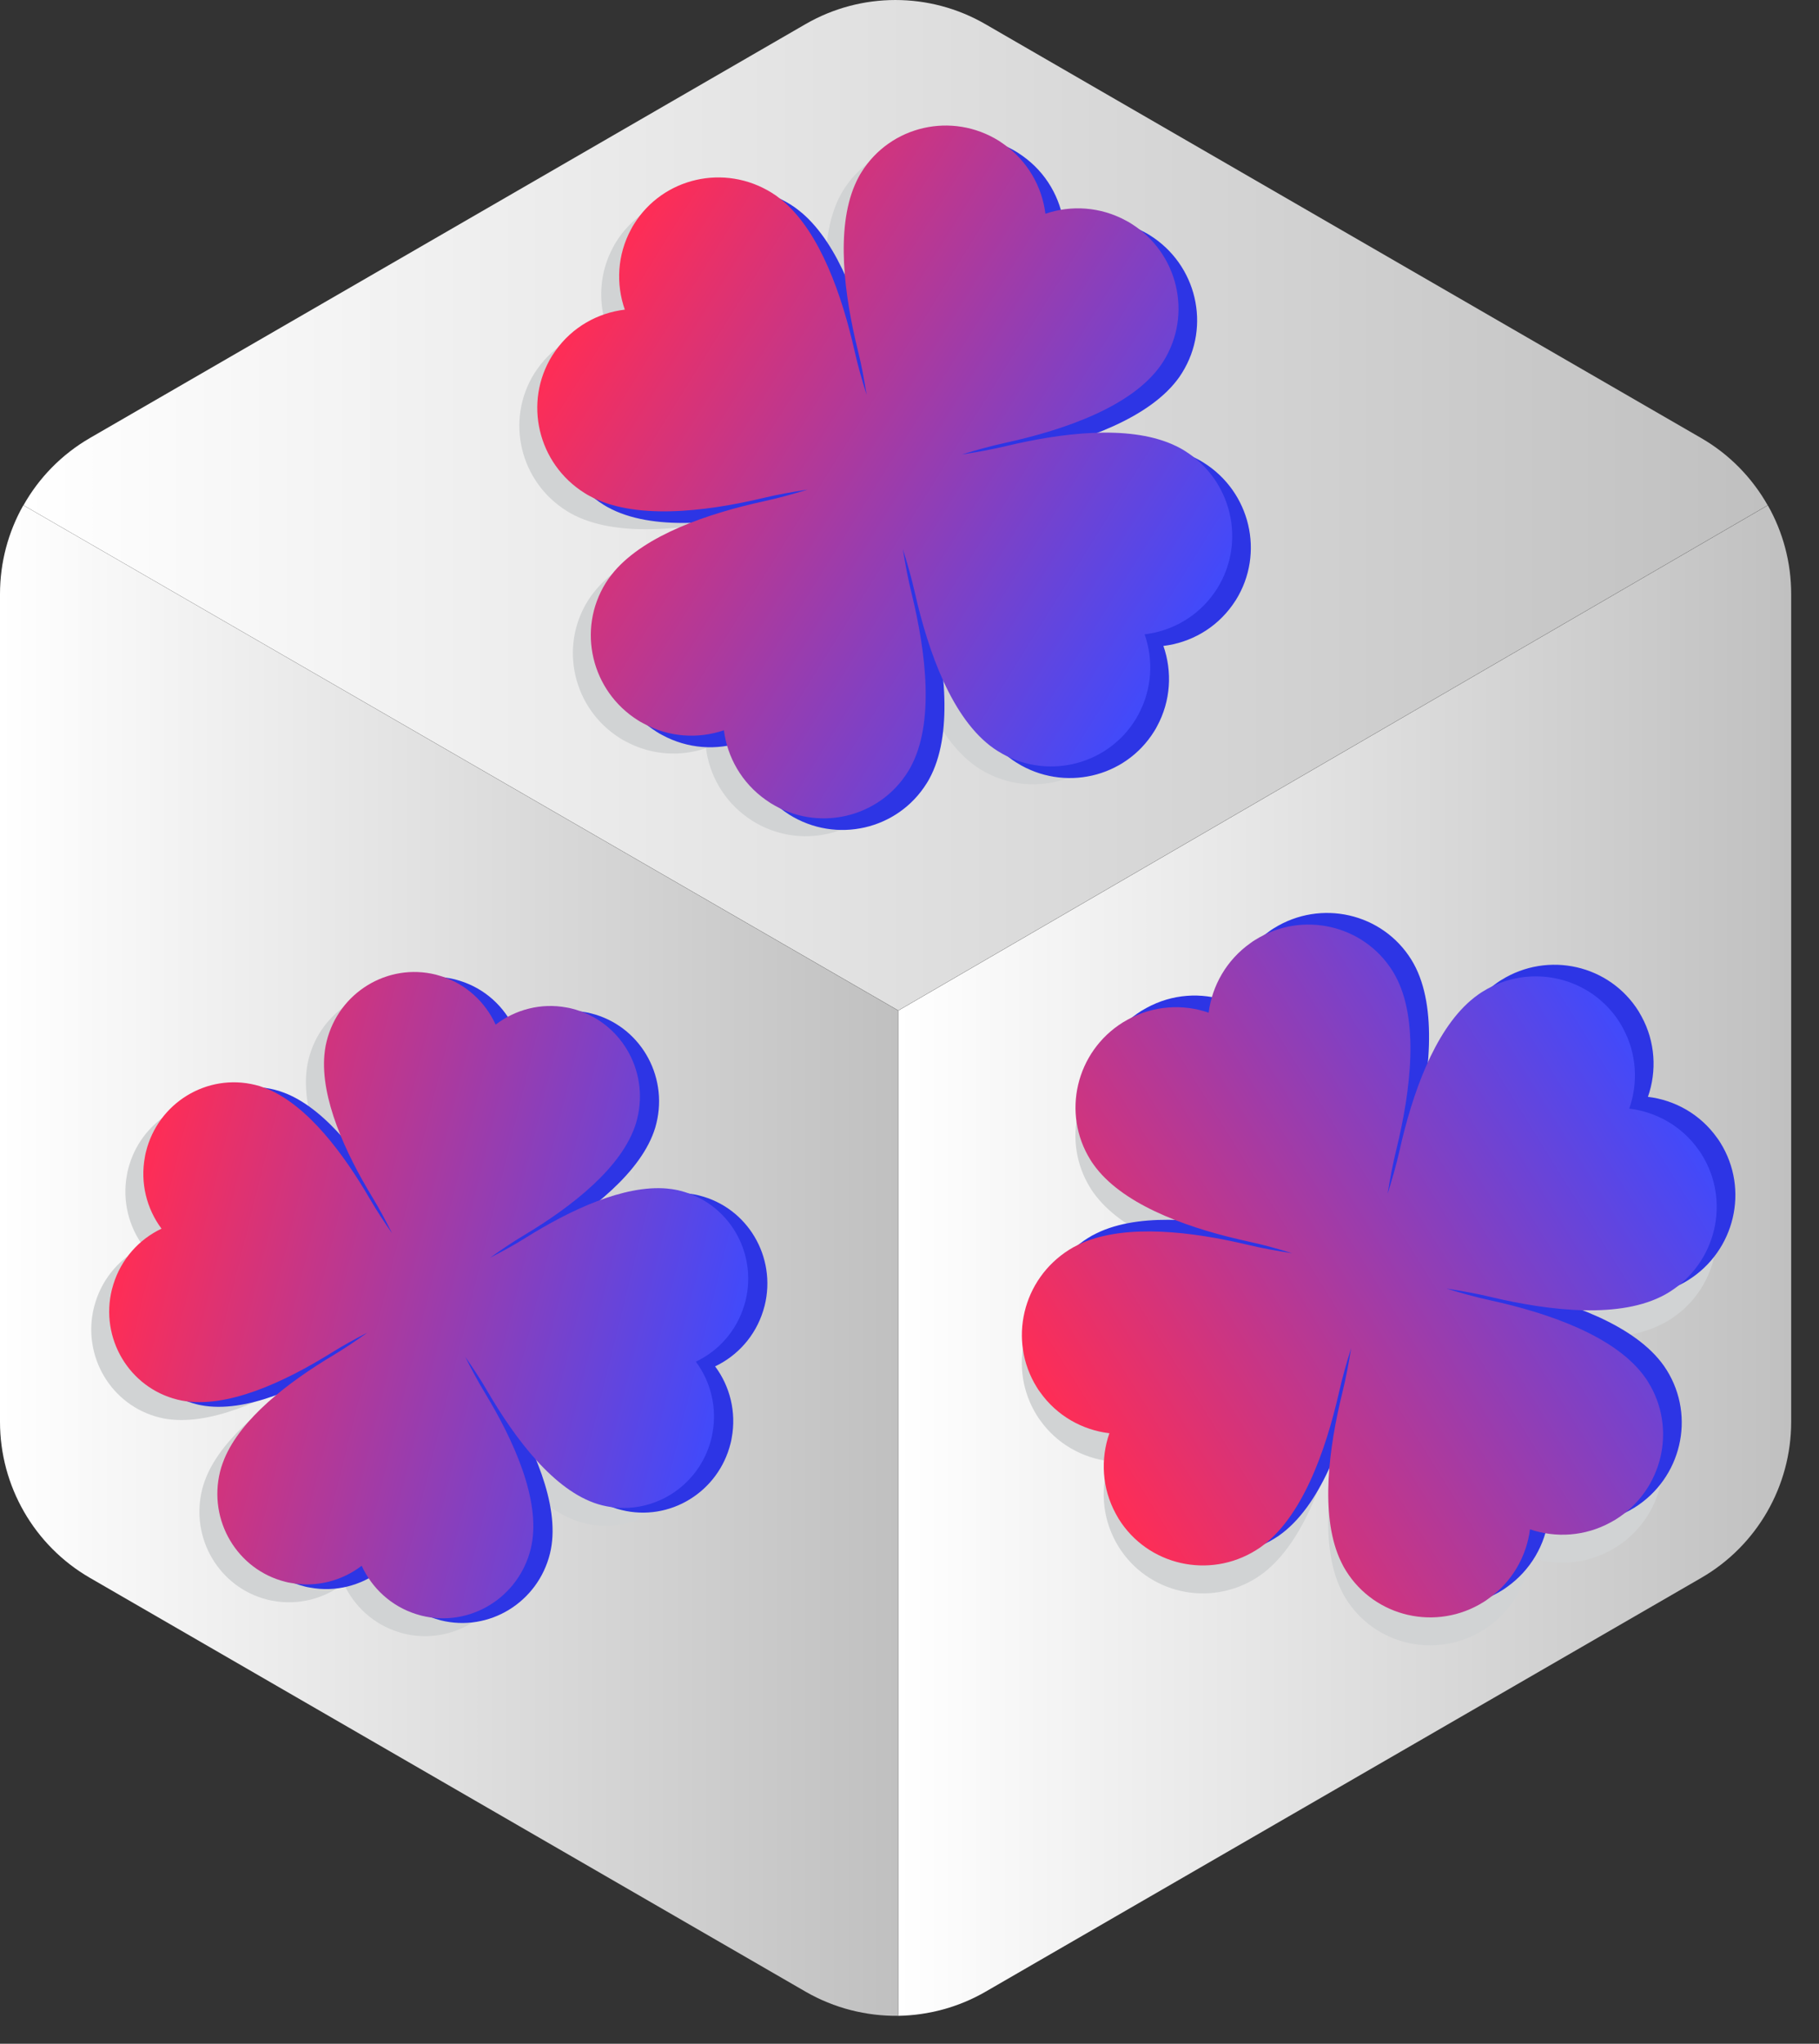
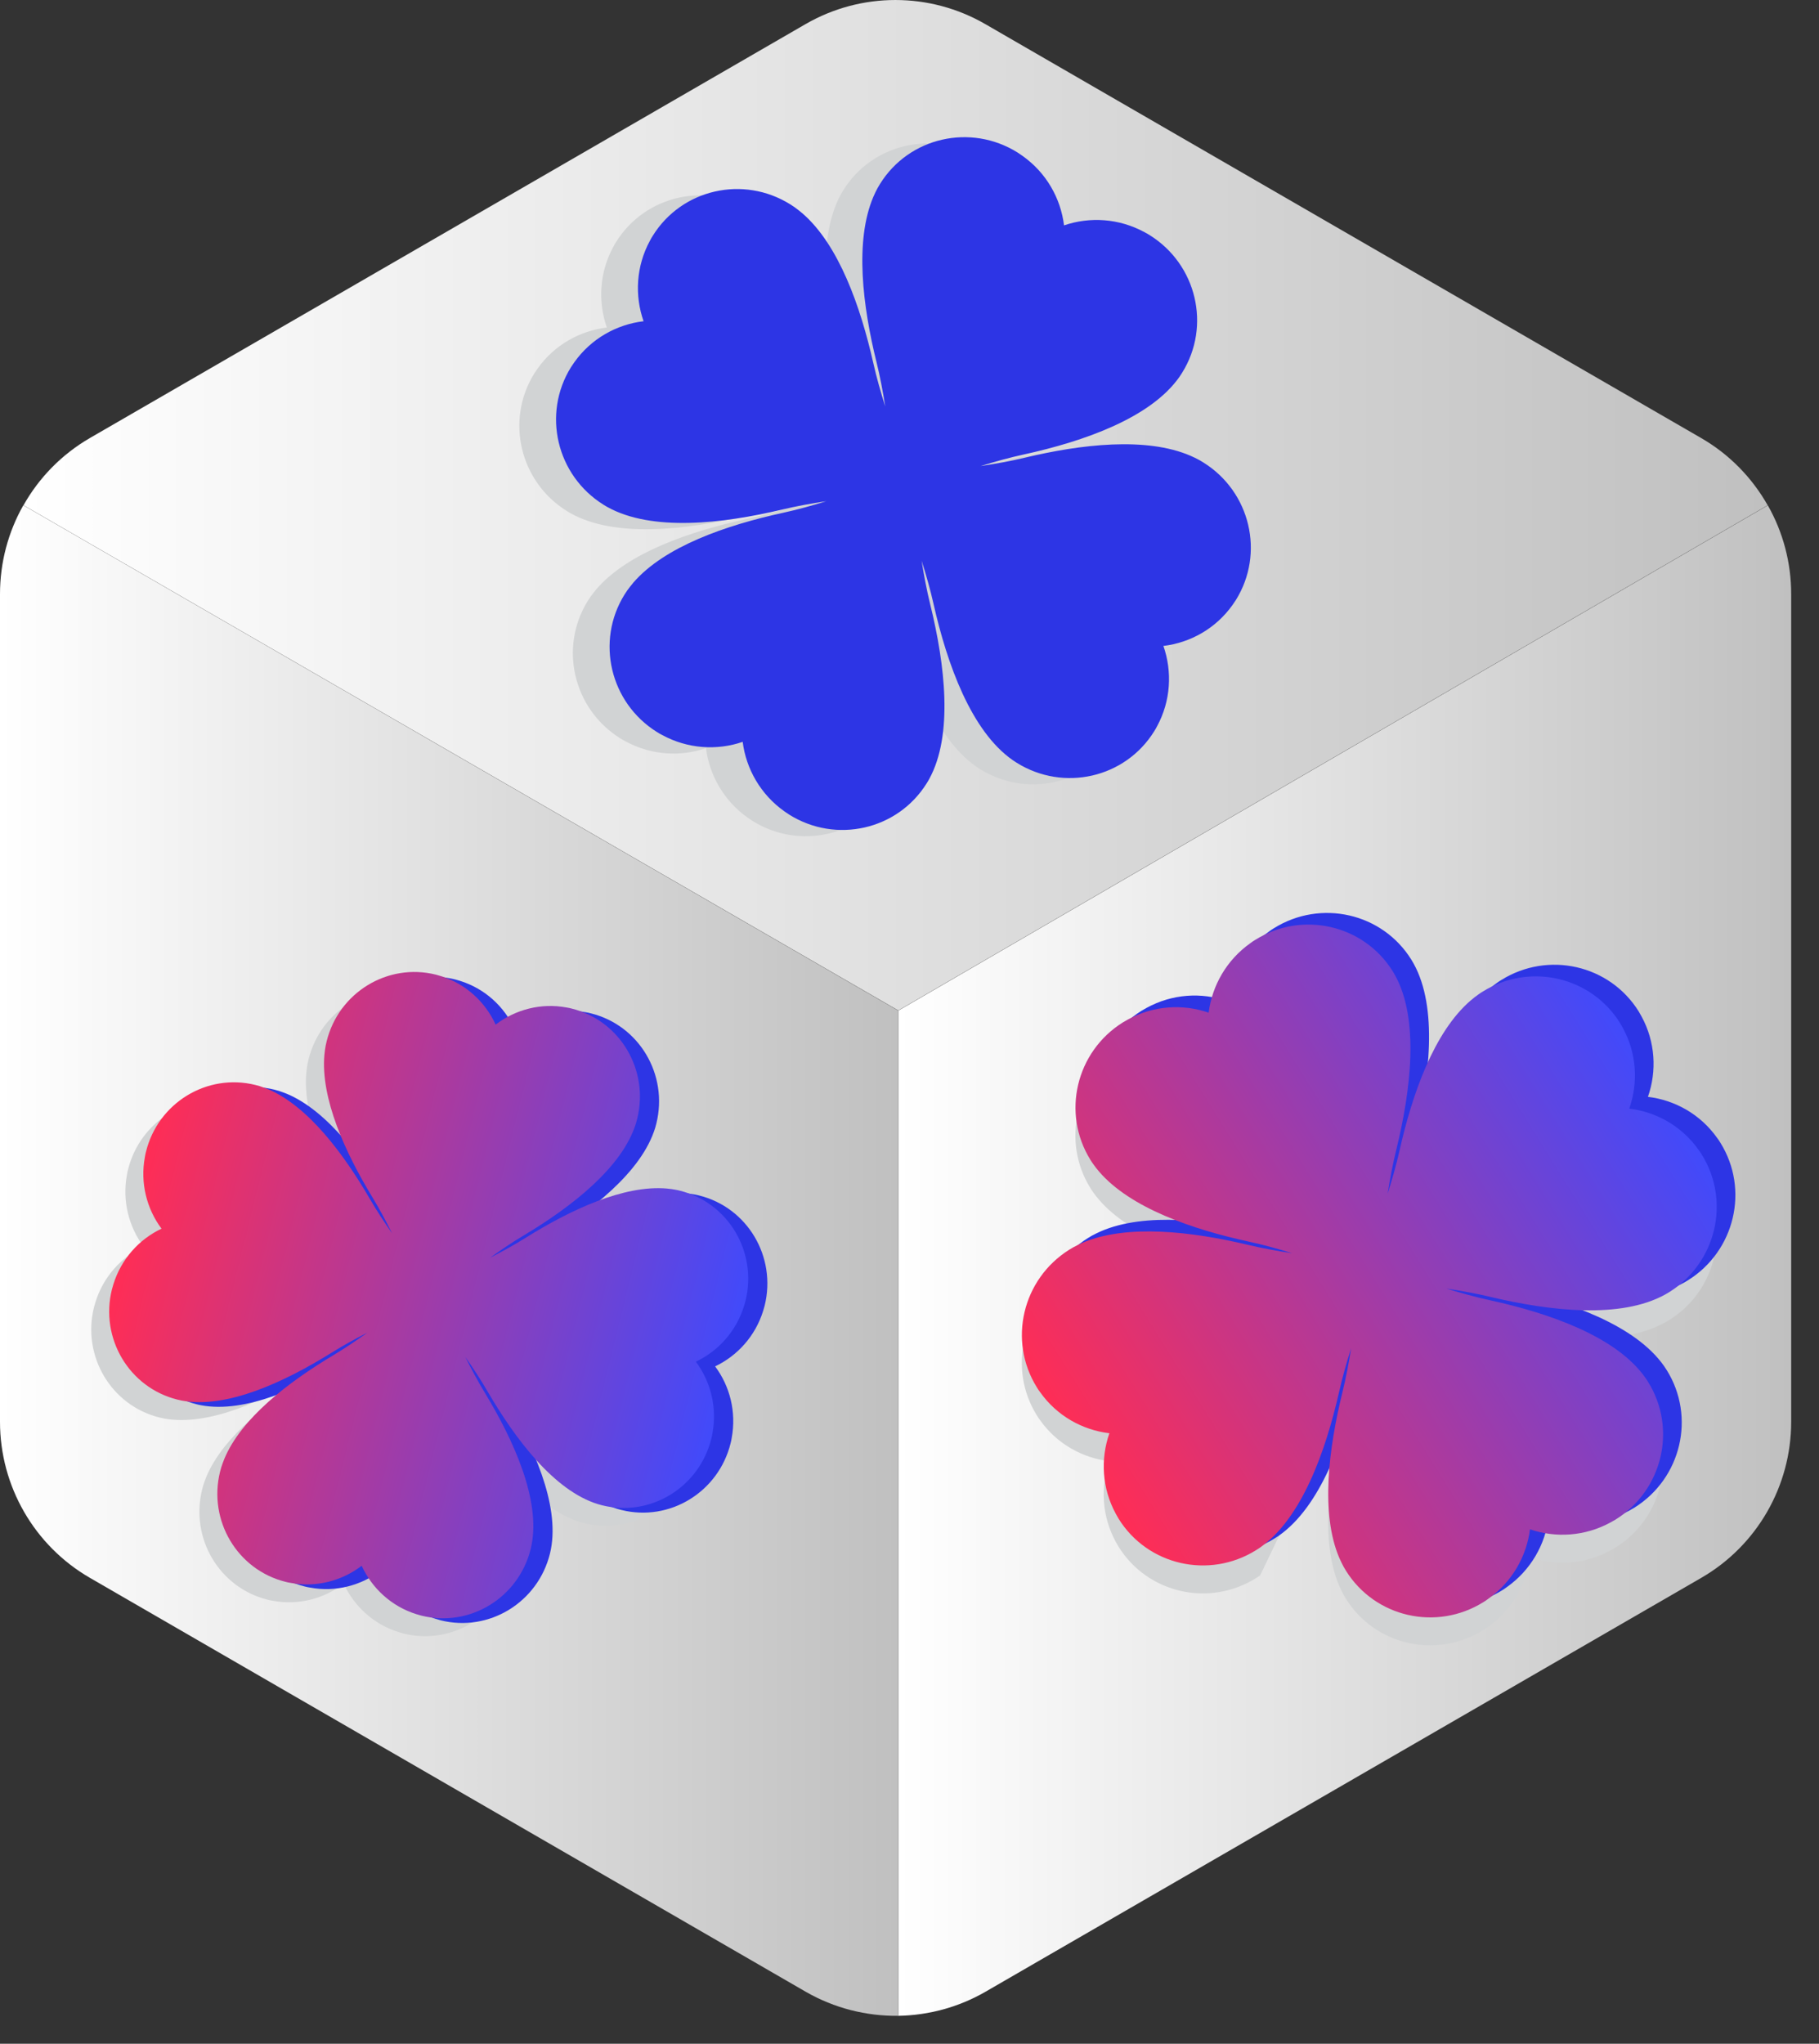
<svg xmlns="http://www.w3.org/2000/svg" width="65" height="73" viewBox="0 0 65 73" fill="none">
  <rect x="0" y="0" width="65" height="73" fill="#333333" stroke="none" />
  <path d="M63.166 18.053L32.099 36.098V72.002C33.177 71.982 34.248 71.7 35.216 71.141L60.793 56.358C62.781 55.209 64.006 53.083 64.006 50.784V21.219C64.006 20.089 63.711 19.003 63.173 18.053H63.166Z" fill="url(#paint0_linear_65_55)" />
  <path d="M32.099 36.092L63.166 18.047C62.608 17.064 61.8 16.229 60.787 15.645L35.21 0.862C33.222 -0.287 30.772 -0.287 28.784 0.862L3.213 15.645C2.206 16.229 1.392 17.064 0.84 18.047L32.099 36.092Z" fill="url(#paint1_linear_65_55)" />
  <path d="M0 50.784C0 53.083 1.225 55.209 3.213 56.358L28.79 71.141C29.816 71.732 30.958 72.014 32.099 72.002V36.098L0.834 18.047C0.295 18.997 0 20.089 0 21.219V50.784Z" fill="url(#paint2_linear_65_55)" />
  <g style="mix-blend-mode:multiply">
    <path d="M24.222 49.277C25.019 48.9 25.661 48.196 25.941 47.291C25.956 47.231 25.979 47.168 25.994 47.107C26.426 45.362 25.38 43.601 23.656 43.172C23.606 43.16 23.553 43.147 23.503 43.138C23.403 43.121 23.302 43.103 23.195 43.096C23.195 43.096 23.195 43.096 23.192 43.095C21.643 42.956 19.719 43.864 18.133 44.856C17.735 45.106 17.297 45.346 16.864 45.568C17.26 45.283 17.674 45.004 18.078 44.763C19.791 43.738 21.604 42.328 22.083 40.754C22.096 40.704 22.112 40.651 22.125 40.601C22.557 38.856 21.51 37.095 19.786 36.666C19.726 36.651 19.663 36.635 19.601 36.627C18.682 36.456 17.767 36.702 17.065 37.24C16.697 36.432 16.003 35.785 15.11 35.507C15.05 35.492 14.989 35.469 14.928 35.454C13.204 35.025 11.458 36.091 11.026 37.837C11.014 37.887 11.001 37.94 10.992 37.991C10.974 38.093 10.956 38.194 10.948 38.302C10.948 38.302 10.948 38.302 10.947 38.306C10.803 39.873 11.692 41.814 12.667 43.413C12.911 43.815 13.147 44.256 13.364 44.693C13.085 44.294 12.81 43.877 12.574 43.47C11.632 41.848 10.358 40.145 8.924 39.542C8.924 39.542 8.924 39.542 8.92 39.541C8.825 39.502 8.725 39.466 8.628 39.434C8.579 39.422 8.527 39.405 8.478 39.393C6.753 38.964 5.007 40.03 4.575 41.776C4.56 41.836 4.544 41.901 4.536 41.963C4.362 42.893 4.602 43.817 5.13 44.524C4.333 44.902 3.691 45.606 3.411 46.51C3.396 46.571 3.373 46.634 3.358 46.694C2.926 48.44 3.972 50.201 5.696 50.63C5.746 50.642 5.799 50.655 5.849 50.664C7.446 50.97 9.523 50.005 11.218 48.949C11.617 48.699 12.054 48.46 12.487 48.238C12.091 48.522 11.677 48.802 11.273 49.042C9.666 50.003 7.975 51.299 7.372 52.752C7.372 52.752 7.372 52.752 7.371 52.755C7.332 52.852 7.296 52.952 7.264 53.051C7.252 53.1 7.235 53.153 7.223 53.203C6.791 54.949 7.837 56.709 9.561 57.138C9.621 57.153 9.685 57.169 9.747 57.177C10.666 57.349 11.58 57.102 12.282 56.565C12.652 57.369 13.346 58.015 14.239 58.294C14.299 58.309 14.36 58.332 14.42 58.347C16.144 58.776 17.89 57.71 18.322 55.964C18.335 55.914 18.348 55.861 18.357 55.81C18.667 54.193 17.722 52.098 16.686 50.389C16.441 49.987 16.206 49.545 15.988 49.109C16.267 49.508 16.542 49.925 16.778 50.332C17.784 52.06 19.17 53.886 20.725 54.364C20.774 54.376 20.826 54.393 20.875 54.405C22.599 54.834 24.346 53.768 24.778 52.023C24.793 51.962 24.809 51.898 24.817 51.835C24.991 50.905 24.751 49.981 24.223 49.274L24.222 49.277Z" fill="#D1D3D4" />
  </g>
  <path d="M25.551 48.806C26.349 48.428 26.991 47.724 27.271 46.82C27.286 46.759 27.309 46.697 27.324 46.636C27.756 44.891 26.709 43.13 24.985 42.701C24.936 42.688 24.883 42.675 24.833 42.667C24.732 42.649 24.632 42.632 24.525 42.624C24.525 42.624 24.525 42.624 24.521 42.623C22.973 42.484 21.049 43.393 19.463 44.385C19.064 44.634 18.627 44.874 18.194 45.096C18.59 44.812 19.003 44.532 19.407 44.292C21.121 43.267 22.933 41.857 23.413 40.282C23.425 40.232 23.442 40.18 23.454 40.13C23.886 38.384 22.84 36.623 21.116 36.195C21.056 36.18 20.992 36.164 20.931 36.156C20.011 35.984 19.097 36.23 18.395 36.768C18.026 35.96 17.336 35.315 16.44 35.035C16.38 35.02 16.318 34.997 16.258 34.982C14.534 34.553 12.788 35.62 12.356 37.365C12.343 37.415 12.33 37.469 12.321 37.52C12.304 37.621 12.286 37.723 12.278 37.831C12.278 37.831 12.278 37.831 12.277 37.834C12.133 39.401 13.022 41.343 13.996 42.942C14.241 43.344 14.476 43.785 14.694 44.222C14.414 43.823 14.139 43.406 13.903 42.998C12.961 41.377 11.687 39.673 10.253 39.07C10.253 39.07 10.253 39.07 10.25 39.069C10.154 39.031 10.055 38.994 9.958 38.963C9.909 38.95 9.857 38.934 9.807 38.921C8.083 38.492 6.337 39.559 5.905 41.304C5.89 41.365 5.874 41.429 5.866 41.492C5.692 42.422 5.931 43.346 6.46 44.053C5.663 44.431 5.02 45.135 4.74 46.039C4.725 46.1 4.703 46.162 4.687 46.223C4.255 47.968 5.302 49.729 7.026 50.158C7.075 50.17 7.128 50.184 7.179 50.192C8.776 50.499 10.852 49.534 12.547 48.477C12.946 48.228 13.383 47.988 13.816 47.766C13.42 48.05 13.007 48.33 12.603 48.571C10.995 49.531 9.305 50.827 8.702 52.28C8.702 52.28 8.702 52.28 8.701 52.284C8.662 52.38 8.626 52.481 8.594 52.579C8.582 52.629 8.565 52.682 8.552 52.732C8.12 54.477 9.167 56.238 10.891 56.667C10.951 56.682 11.014 56.698 11.076 56.705C11.995 56.877 12.91 56.631 13.612 56.093C13.982 56.898 14.675 57.544 15.568 57.823C15.628 57.838 15.69 57.861 15.75 57.876C17.474 58.304 19.22 57.238 19.652 55.493C19.664 55.443 19.677 55.389 19.686 55.338C19.997 53.722 19.052 51.626 18.015 49.917C17.77 49.515 17.535 49.074 17.317 48.637C17.597 49.036 17.872 49.453 18.108 49.861C19.113 51.589 20.499 53.415 22.054 53.893C22.104 53.905 22.155 53.922 22.205 53.934C23.929 54.363 25.675 53.297 26.107 51.551C26.122 51.49 26.138 51.426 26.146 51.364C26.32 50.433 26.081 49.51 25.552 48.802L25.551 48.806Z" fill="#2D35E5" />
  <path d="M24.868 48.636C25.665 48.258 26.307 47.554 26.587 46.65C26.602 46.589 26.625 46.527 26.64 46.466C27.072 44.721 26.026 42.96 24.301 42.531C24.252 42.519 24.199 42.505 24.149 42.497C24.048 42.479 23.948 42.462 23.841 42.454C23.841 42.454 23.841 42.454 23.838 42.453C22.289 42.315 20.365 43.223 18.779 44.215C18.381 44.465 17.943 44.704 17.51 44.926C17.906 44.642 18.32 44.362 18.724 44.122C20.437 43.097 22.25 41.687 22.729 40.113C22.741 40.063 22.758 40.01 22.77 39.96C23.203 38.215 22.156 36.454 20.432 36.025C20.372 36.01 20.309 35.994 20.247 35.986C19.328 35.814 18.413 36.061 17.711 36.598C17.342 35.79 16.649 35.144 15.756 34.865C15.696 34.85 15.634 34.828 15.574 34.812C13.85 34.384 12.104 35.45 11.672 37.195C11.66 37.245 11.646 37.299 11.637 37.35C11.62 37.451 11.602 37.553 11.594 37.661C11.594 37.661 11.594 37.661 11.593 37.664C11.449 39.231 12.338 41.173 13.312 42.772C13.557 43.174 13.792 43.615 14.01 44.052C13.731 43.653 13.456 43.236 13.22 42.828C12.277 41.207 11.003 39.503 9.569 38.9C9.569 38.9 9.569 38.9 9.566 38.9C9.471 38.861 9.371 38.825 9.274 38.793C9.225 38.781 9.173 38.764 9.123 38.752C7.395 38.325 5.649 39.392 5.217 41.137C5.202 41.198 5.186 41.262 5.178 41.324C5.004 42.255 5.243 43.178 5.772 43.886C4.974 44.263 4.332 44.968 4.052 45.872C4.037 45.932 4.014 45.995 3.999 46.056C3.567 47.801 4.614 49.562 6.338 49.991C6.387 50.003 6.44 50.016 6.49 50.025C8.088 50.331 10.164 49.366 11.859 48.31C12.258 48.061 12.695 47.821 13.128 47.599C12.732 47.883 12.319 48.163 11.915 48.404C10.307 49.364 8.616 50.66 8.014 52.113C8.014 52.113 8.014 52.113 8.013 52.117C7.974 52.213 7.938 52.314 7.906 52.412C7.893 52.462 7.877 52.515 7.864 52.565C7.432 54.31 8.479 56.071 10.203 56.5C10.263 56.515 10.326 56.531 10.388 56.538C11.307 56.71 12.222 56.464 12.924 55.926C13.293 56.731 13.987 57.377 14.88 57.656C14.94 57.671 15.002 57.694 15.061 57.708C16.786 58.137 18.532 57.071 18.964 55.326C18.976 55.276 18.989 55.222 18.998 55.171C19.308 53.555 18.364 51.459 17.327 49.75C17.082 49.348 16.847 48.907 16.629 48.47C16.909 48.869 17.183 49.286 17.419 49.693C18.425 51.421 19.811 53.248 21.366 53.725C21.415 53.738 21.467 53.755 21.517 53.767C23.241 54.196 24.987 53.13 25.419 51.384C25.434 51.323 25.45 51.259 25.458 51.197C25.632 50.266 25.393 49.343 24.864 48.635L24.868 48.636Z" fill="url(#paint3_linear_65_55)" />
  <g style="mix-blend-mode:multiply">
-     <path d="M58.217 40.6C58.54 39.679 58.485 38.635 57.991 37.727C57.955 37.669 57.924 37.603 57.888 37.545C56.851 35.879 54.652 35.378 52.975 36.425C52.927 36.455 52.876 36.487 52.83 36.52C52.738 36.587 52.646 36.654 52.557 36.733C52.557 36.733 52.557 36.733 52.554 36.735C51.241 37.862 50.46 40.082 50.008 42.096C49.895 42.602 49.743 43.132 49.581 43.644C49.666 43.114 49.767 42.573 49.892 42.069C50.417 39.929 50.717 37.419 49.851 35.844C49.821 35.796 49.793 35.743 49.763 35.695C48.726 34.029 46.527 33.528 44.85 34.575C44.792 34.611 44.73 34.65 44.676 34.693C43.826 35.295 43.309 36.209 43.187 37.175C42.264 36.856 41.217 36.919 40.304 37.418C40.246 37.454 40.18 37.486 40.121 37.522C38.444 38.569 37.926 40.767 38.963 42.433C38.992 42.481 39.024 42.532 39.057 42.577C39.124 42.669 39.19 42.76 39.269 42.848C39.269 42.848 39.269 42.848 39.271 42.851C40.391 44.153 42.609 44.916 44.624 45.352C45.131 45.462 45.66 45.609 46.173 45.767C45.642 45.687 45.1 45.59 44.597 45.469C42.589 44.991 40.259 44.714 38.67 45.398C38.67 45.398 38.67 45.398 38.666 45.4C38.562 45.447 38.456 45.498 38.356 45.551C38.308 45.581 38.254 45.61 38.206 45.64C36.529 46.687 36.011 48.885 37.048 50.551C37.084 50.609 37.122 50.67 37.165 50.724C37.761 51.567 38.674 52.076 39.641 52.192C39.319 53.112 39.374 54.157 39.867 55.065C39.903 55.123 39.935 55.188 39.971 55.246C41.008 56.912 43.206 57.414 44.883 56.367C44.931 56.337 44.983 56.304 45.029 56.271C46.511 55.232 47.366 52.848 47.852 50.699C47.966 50.193 48.117 49.663 48.279 49.151C48.195 49.681 48.094 50.222 47.969 50.726C47.475 52.733 47.181 55.06 47.855 56.641C47.855 56.641 47.855 56.641 47.857 56.644C47.903 56.748 47.954 56.853 48.006 56.953C48.036 57.001 48.065 57.054 48.094 57.102C49.131 58.768 51.33 59.269 53.007 58.222C53.065 58.186 53.127 58.147 53.181 58.104C54.031 57.502 54.548 56.588 54.67 55.622C55.591 55.937 56.638 55.875 57.551 55.376C57.609 55.339 57.675 55.308 57.734 55.271C59.411 54.224 59.929 52.027 58.892 50.361C58.863 50.313 58.831 50.262 58.798 50.216C57.767 48.745 55.385 47.909 53.234 47.439C52.728 47.329 52.198 47.182 51.685 47.024C52.216 47.104 52.758 47.202 53.262 47.322C55.403 47.831 57.916 48.112 59.501 47.236C59.548 47.207 59.602 47.178 59.65 47.148C61.327 46.101 61.846 43.903 60.809 42.237C60.773 42.179 60.734 42.118 60.691 42.064C60.095 41.221 59.182 40.712 58.215 40.596L58.217 40.6Z" fill="#D1D3D4" />
+     <path d="M58.217 40.6C58.54 39.679 58.485 38.635 57.991 37.727C57.955 37.669 57.924 37.603 57.888 37.545C56.851 35.879 54.652 35.378 52.975 36.425C52.927 36.455 52.876 36.487 52.83 36.52C52.738 36.587 52.646 36.654 52.557 36.733C52.557 36.733 52.557 36.733 52.554 36.735C51.241 37.862 50.46 40.082 50.008 42.096C49.895 42.602 49.743 43.132 49.581 43.644C49.666 43.114 49.767 42.573 49.892 42.069C50.417 39.929 50.717 37.419 49.851 35.844C49.821 35.796 49.793 35.743 49.763 35.695C48.726 34.029 46.527 33.528 44.85 34.575C44.792 34.611 44.73 34.65 44.676 34.693C43.826 35.295 43.309 36.209 43.187 37.175C42.264 36.856 41.217 36.919 40.304 37.418C40.246 37.454 40.18 37.486 40.121 37.522C38.444 38.569 37.926 40.767 38.963 42.433C38.992 42.481 39.024 42.532 39.057 42.577C39.124 42.669 39.19 42.76 39.269 42.848C39.269 42.848 39.269 42.848 39.271 42.851C40.391 44.153 42.609 44.916 44.624 45.352C45.131 45.462 45.66 45.609 46.173 45.767C45.642 45.687 45.1 45.59 44.597 45.469C42.589 44.991 40.259 44.714 38.67 45.398C38.67 45.398 38.67 45.398 38.666 45.4C38.562 45.447 38.456 45.498 38.356 45.551C38.308 45.581 38.254 45.61 38.206 45.64C36.529 46.687 36.011 48.885 37.048 50.551C37.084 50.609 37.122 50.67 37.165 50.724C37.761 51.567 38.674 52.076 39.641 52.192C39.319 53.112 39.374 54.157 39.867 55.065C39.903 55.123 39.935 55.188 39.971 55.246C41.008 56.912 43.206 57.414 44.883 56.367C44.931 56.337 44.983 56.304 45.029 56.271C47.966 50.193 48.117 49.663 48.279 49.151C48.195 49.681 48.094 50.222 47.969 50.726C47.475 52.733 47.181 55.06 47.855 56.641C47.855 56.641 47.855 56.641 47.857 56.644C47.903 56.748 47.954 56.853 48.006 56.953C48.036 57.001 48.065 57.054 48.094 57.102C49.131 58.768 51.33 59.269 53.007 58.222C53.065 58.186 53.127 58.147 53.181 58.104C54.031 57.502 54.548 56.588 54.67 55.622C55.591 55.937 56.638 55.875 57.551 55.376C57.609 55.339 57.675 55.308 57.734 55.271C59.411 54.224 59.929 52.027 58.892 50.361C58.863 50.313 58.831 50.262 58.798 50.216C57.767 48.745 55.385 47.909 53.234 47.439C52.728 47.329 52.198 47.182 51.685 47.024C52.216 47.104 52.758 47.202 53.262 47.322C55.403 47.831 57.916 48.112 59.501 47.236C59.548 47.207 59.602 47.178 59.65 47.148C61.327 46.101 61.846 43.903 60.809 42.237C60.773 42.179 60.734 42.118 60.691 42.064C60.095 41.221 59.182 40.712 58.215 40.596L58.217 40.6Z" fill="#D1D3D4" />
  </g>
  <path d="M58.886 39.18C59.209 38.26 59.154 37.215 58.66 36.308C58.624 36.25 58.593 36.184 58.557 36.126C57.519 34.46 55.321 33.959 53.644 35.006C53.596 35.036 53.544 35.068 53.498 35.101C53.407 35.168 53.315 35.235 53.226 35.314C53.226 35.314 53.226 35.314 53.222 35.316C51.909 36.443 51.128 38.663 50.677 40.676C50.563 41.182 50.412 41.712 50.25 42.225C50.334 41.694 50.435 41.153 50.56 40.65C51.086 38.51 51.385 35.999 50.519 34.425C50.49 34.377 50.461 34.324 50.432 34.276C49.395 32.61 47.196 32.109 45.519 33.156C45.461 33.192 45.399 33.231 45.345 33.274C44.495 33.875 43.978 34.789 43.855 35.756C42.933 35.437 41.889 35.497 40.973 35.999C40.914 36.035 40.848 36.067 40.79 36.103C39.113 37.15 38.594 39.348 39.632 41.014C39.661 41.062 39.693 41.113 39.726 41.158C39.792 41.249 39.859 41.34 39.937 41.428C39.937 41.428 39.937 41.428 39.94 41.432C41.06 42.734 43.278 43.497 45.293 43.933C45.799 44.043 46.329 44.19 46.842 44.348C46.311 44.268 45.769 44.171 45.265 44.05C43.258 43.572 40.927 43.294 39.339 43.979C39.339 43.979 39.339 43.979 39.335 43.981C39.231 44.027 39.125 44.079 39.025 44.132C38.977 44.162 38.923 44.191 38.875 44.221C37.198 45.268 36.679 47.465 37.717 49.132C37.752 49.19 37.791 49.251 37.834 49.304C38.43 50.148 39.343 50.657 40.31 50.773C39.987 51.693 40.042 52.738 40.536 53.645C40.572 53.703 40.603 53.769 40.639 53.827C41.677 55.493 43.875 55.994 45.552 54.947C45.6 54.917 45.652 54.885 45.698 54.852C47.18 53.813 48.035 51.429 48.521 49.28C48.635 48.774 48.786 48.244 48.948 47.731C48.864 48.262 48.763 48.803 48.638 49.307C48.144 51.314 47.849 53.641 48.524 55.221C48.524 55.221 48.524 55.221 48.526 55.225C48.571 55.329 48.623 55.434 48.675 55.534C48.705 55.581 48.733 55.635 48.763 55.682C49.8 57.349 51.998 57.85 53.676 56.803C53.734 56.766 53.796 56.728 53.85 56.685C54.7 56.083 55.217 55.169 55.339 54.203C56.259 54.518 57.307 54.456 58.22 53.957C58.278 53.92 58.344 53.888 58.402 53.852C60.08 52.805 60.598 50.608 59.561 48.941C59.531 48.894 59.499 48.843 59.466 48.797C58.436 47.325 56.053 46.49 53.903 46.02C53.397 45.91 52.867 45.763 52.354 45.605C52.885 45.685 53.427 45.782 53.931 45.903C56.072 46.412 58.585 46.693 60.169 45.817C60.217 45.787 60.271 45.759 60.319 45.729C61.996 44.682 62.515 42.484 61.477 40.818C61.441 40.76 61.403 40.699 61.36 40.645C60.764 39.802 59.851 39.292 58.884 39.177L58.886 39.18Z" fill="#2D35E5" />
  <path d="M58.221 39.596C58.543 38.675 58.488 37.631 57.995 36.723C57.959 36.665 57.927 36.599 57.891 36.541C56.854 34.875 54.656 34.374 52.978 35.421C52.931 35.451 52.879 35.483 52.833 35.517C52.741 35.583 52.65 35.65 52.561 35.729C52.561 35.729 52.561 35.729 52.557 35.731C51.244 36.859 50.463 39.078 50.012 41.092C49.898 41.598 49.747 42.127 49.585 42.64C49.669 42.11 49.77 41.569 49.895 41.065C50.42 38.925 50.72 36.415 49.854 34.84C49.825 34.792 49.796 34.739 49.767 34.691C48.729 33.025 46.531 32.524 44.854 33.571C44.795 33.607 44.734 33.646 44.679 33.689C43.83 34.291 43.313 35.205 43.19 36.171C42.268 35.852 41.221 35.915 40.307 36.414C40.249 36.45 40.183 36.482 40.125 36.518C38.447 37.566 37.929 39.763 38.966 41.429C38.996 41.477 39.028 41.528 39.061 41.573C39.127 41.665 39.194 41.756 39.272 41.844C39.272 41.844 39.272 41.844 39.274 41.847C40.395 43.149 42.613 43.913 44.628 44.349C45.134 44.458 45.664 44.605 46.177 44.763C45.646 44.683 45.104 44.586 44.6 44.465C42.592 43.987 40.262 43.71 38.673 44.394C38.673 44.394 38.673 44.394 38.67 44.396C38.566 44.443 38.46 44.494 38.359 44.548C38.311 44.578 38.258 44.606 38.21 44.636C36.531 45.689 36.013 47.886 37.05 49.552C37.086 49.61 37.124 49.672 37.167 49.725C37.764 50.569 38.676 51.078 39.643 51.193C39.321 52.114 39.376 53.158 39.87 54.066C39.906 54.124 39.937 54.19 39.973 54.248C41.01 55.914 43.208 56.415 44.886 55.368C44.934 55.338 44.985 55.306 45.031 55.273C46.513 54.234 47.368 51.85 47.855 49.701C47.968 49.195 48.12 48.665 48.282 48.152C48.197 48.683 48.096 49.224 47.971 49.728C47.477 51.734 47.183 54.062 47.857 55.642C47.857 55.642 47.857 55.642 47.859 55.646C47.905 55.75 47.956 55.855 48.009 55.955C48.038 56.002 48.067 56.056 48.096 56.103C49.134 57.77 51.332 58.271 53.009 57.224C53.068 57.187 53.129 57.149 53.183 57.105C54.033 56.504 54.55 55.59 54.673 54.624C55.593 54.939 56.64 54.877 57.553 54.377C57.612 54.341 57.678 54.309 57.736 54.273C59.413 53.226 59.932 51.028 58.894 49.362C58.865 49.315 58.833 49.263 58.8 49.218C57.769 47.746 55.387 46.91 53.237 46.441C52.73 46.331 52.2 46.184 51.688 46.026C52.219 46.106 52.76 46.203 53.264 46.324C55.405 46.833 57.919 47.114 59.503 46.238C59.551 46.208 59.604 46.179 59.652 46.15C61.33 45.102 61.848 42.905 60.811 41.239C60.775 41.181 60.736 41.12 60.694 41.066C60.097 40.222 59.185 39.713 58.217 39.598L58.221 39.596Z" fill="url(#paint4_linear_65_55)" />
  <g style="mix-blend-mode:multiply">
    <path d="M40.258 23.297C41.225 23.182 42.137 22.672 42.734 21.829C42.77 21.771 42.815 21.714 42.851 21.656C43.888 19.99 43.37 17.793 41.692 16.745C41.644 16.715 41.593 16.683 41.543 16.657C41.442 16.604 41.342 16.55 41.232 16.505C41.232 16.505 41.232 16.505 41.228 16.503C39.64 15.819 37.306 16.094 35.302 16.575C34.798 16.695 34.256 16.793 33.725 16.873C34.238 16.715 34.768 16.568 35.274 16.458C37.424 15.988 39.807 15.152 40.837 13.681C40.867 13.633 40.902 13.584 40.932 13.536C41.969 11.87 41.451 9.673 39.773 8.626C39.715 8.589 39.653 8.551 39.591 8.521C38.678 8.022 37.63 7.96 36.71 8.275C36.59 7.305 36.073 6.391 35.223 5.79C35.165 5.753 35.107 5.708 35.049 5.671C33.371 4.624 31.173 5.126 30.136 6.792C30.106 6.84 30.075 6.891 30.048 6.941C29.996 7.04 29.943 7.14 29.899 7.25C29.899 7.25 29.899 7.25 29.897 7.253C29.223 8.834 29.515 11.164 30.011 13.168C30.136 13.671 30.237 14.213 30.321 14.743C30.16 14.23 30.008 13.701 29.895 13.194C29.439 11.178 28.662 8.961 27.349 7.834C27.349 7.834 27.349 7.834 27.345 7.832C27.258 7.759 27.165 7.686 27.073 7.619C27.025 7.589 26.976 7.554 26.927 7.524C25.25 6.477 23.052 6.978 22.015 8.644C21.979 8.702 21.94 8.764 21.911 8.826C21.418 9.734 21.363 10.778 21.685 11.699C20.718 11.814 19.806 12.323 19.209 13.167C19.173 13.225 19.128 13.282 19.092 13.34C18.055 15.006 18.573 17.203 20.25 18.25C20.299 18.28 20.35 18.313 20.4 18.339C21.984 19.215 24.498 18.934 26.639 18.425C27.143 18.304 27.684 18.207 28.215 18.127C27.703 18.285 27.173 18.432 26.666 18.541C24.649 18.981 22.433 19.741 21.313 21.043C21.313 21.043 21.313 21.043 21.311 21.046C21.238 21.133 21.166 21.226 21.1 21.317C21.07 21.364 21.035 21.413 21.005 21.461C19.968 23.127 20.486 25.325 22.164 26.372C22.222 26.408 22.284 26.447 22.346 26.476C23.26 26.975 24.307 27.038 25.227 26.723C25.35 27.689 25.867 28.603 26.716 29.204C26.775 29.241 26.832 29.286 26.89 29.322C28.568 30.369 30.766 29.868 31.803 28.202C31.833 28.154 31.865 28.103 31.891 28.053C32.757 26.479 32.457 23.968 31.932 21.828C31.807 21.325 31.706 20.783 31.621 20.253C31.783 20.766 31.935 21.295 32.048 21.802C32.535 23.951 33.39 26.334 34.872 27.373C34.92 27.403 34.969 27.439 35.017 27.469C36.695 28.516 38.893 28.014 39.93 26.348C39.966 26.29 40.005 26.229 40.034 26.167C40.527 25.259 40.582 24.214 40.26 23.294L40.258 23.297Z" fill="#D1D3D4" />
  </g>
  <path d="M41.57 23.072C42.537 22.957 43.449 22.448 44.046 21.604C44.082 21.546 44.127 21.489 44.163 21.431C45.2 19.765 44.682 17.568 43.004 16.521C42.956 16.491 42.905 16.459 42.855 16.432C42.754 16.379 42.654 16.326 42.544 16.281C42.544 16.281 42.544 16.281 42.541 16.279C40.952 15.594 38.618 15.869 36.614 16.35C36.11 16.471 35.568 16.568 35.038 16.648C35.55 16.49 36.08 16.343 36.586 16.233C38.736 15.763 41.119 14.928 42.15 13.456C42.179 13.408 42.214 13.359 42.244 13.311C43.281 11.645 42.763 9.448 41.086 8.401C41.027 8.364 40.965 8.326 40.903 8.296C39.989 7.797 38.942 7.735 38.022 8.05C37.902 7.08 37.388 6.168 36.535 5.565C36.477 5.528 36.419 5.483 36.361 5.447C34.684 4.4 32.485 4.901 31.448 6.567C31.418 6.615 31.387 6.666 31.36 6.716C31.308 6.816 31.255 6.915 31.211 7.025C31.211 7.025 31.211 7.025 31.209 7.028C30.535 8.609 30.827 10.939 31.323 12.943C31.448 13.447 31.549 13.988 31.633 14.518C31.471 14.005 31.32 13.476 31.207 12.97C30.751 10.954 29.974 8.737 28.661 7.609C28.661 7.609 28.661 7.609 28.657 7.607C28.57 7.534 28.477 7.461 28.385 7.395C28.337 7.365 28.288 7.329 28.239 7.299C26.562 6.252 24.364 6.753 23.327 8.42C23.291 8.478 23.252 8.539 23.223 8.601C22.73 9.509 22.675 10.553 22.997 11.474C22.03 11.589 21.118 12.099 20.521 12.942C20.485 13 20.44 13.057 20.404 13.115C19.367 14.781 19.885 16.979 21.563 18.026C21.611 18.056 21.662 18.088 21.712 18.114C23.296 18.99 25.81 18.709 27.951 18.2C28.455 18.079 28.996 17.982 29.527 17.902C29.015 18.06 28.485 18.207 27.978 18.317C25.962 18.756 23.745 19.516 22.625 20.818C22.625 20.818 22.625 20.818 22.623 20.822C22.55 20.908 22.478 21.001 22.412 21.092C22.382 21.14 22.347 21.189 22.317 21.236C21.28 22.902 21.798 25.1 23.476 26.147C23.534 26.183 23.596 26.222 23.658 26.251C24.572 26.75 25.619 26.813 26.539 26.498C26.662 27.464 27.179 28.378 28.028 28.979C28.087 29.016 28.144 29.061 28.203 29.098C29.88 30.145 32.078 29.643 33.115 27.977C33.145 27.929 33.177 27.878 33.203 27.828C34.069 26.254 33.769 23.744 33.244 21.603C33.119 21.1 33.018 20.558 32.933 20.028C33.095 20.541 33.247 21.07 33.36 21.577C33.847 23.726 34.702 26.109 36.184 27.148C36.232 27.178 36.282 27.214 36.33 27.244C38.007 28.291 40.205 27.79 41.242 26.123C41.278 26.065 41.316 26.004 41.346 25.942C41.839 25.034 41.894 23.989 41.572 23.069L41.57 23.072Z" fill="#2D35E5" />
-   <path d="M40.904 22.657C41.872 22.542 42.784 22.032 43.381 21.189C43.417 21.131 43.462 21.074 43.498 21.016C44.535 19.35 44.017 17.152 42.339 16.105C42.291 16.075 42.24 16.043 42.19 16.017C42.089 15.964 41.989 15.911 41.879 15.865C41.879 15.865 41.879 15.865 41.875 15.863C40.287 15.179 37.953 15.454 35.949 15.934C35.445 16.055 34.903 16.152 34.372 16.233C34.885 16.075 35.415 15.928 35.921 15.818C38.071 15.348 40.454 14.512 41.484 13.04C41.514 12.993 41.549 12.944 41.579 12.896C42.616 11.23 42.098 9.033 40.42 7.986C40.362 7.949 40.3 7.911 40.238 7.881C39.324 7.382 38.277 7.32 37.357 7.635C37.236 6.665 36.719 5.751 35.87 5.15C35.812 5.113 35.754 5.068 35.696 5.031C34.018 3.984 31.82 4.486 30.783 6.152C30.753 6.2 30.721 6.251 30.695 6.301C30.643 6.4 30.59 6.5 30.546 6.61C30.546 6.61 30.546 6.61 30.544 6.613C29.869 8.194 30.162 10.524 30.658 12.528C30.783 13.031 30.884 13.573 30.968 14.103C30.806 13.59 30.655 13.061 30.541 12.554C30.086 10.539 29.309 8.321 27.996 7.194C27.996 7.194 27.996 7.194 27.992 7.192C27.905 7.119 27.811 7.046 27.72 6.979C27.672 6.949 27.622 6.914 27.574 6.884C25.891 5.838 23.693 6.339 22.656 8.006C22.62 8.064 22.582 8.125 22.552 8.187C22.059 9.095 22.004 10.14 22.327 11.06C21.359 11.175 20.447 11.685 19.85 12.528C19.814 12.586 19.769 12.643 19.733 12.701C18.696 14.367 19.215 16.565 20.892 17.612C20.94 17.642 20.991 17.674 21.041 17.7C22.626 18.576 25.139 18.295 27.28 17.786C27.784 17.665 28.326 17.568 28.857 17.488C28.344 17.646 27.814 17.793 27.308 17.902C25.291 18.342 23.075 19.102 21.954 20.404C21.954 20.404 21.954 20.404 21.952 20.407C21.879 20.494 21.807 20.587 21.741 20.678C21.711 20.726 21.676 20.775 21.646 20.822C20.609 22.488 21.128 24.686 22.805 25.733C22.863 25.769 22.925 25.808 22.988 25.837C23.901 26.337 24.948 26.399 25.868 26.084C25.991 27.05 26.508 27.964 27.358 28.565C27.416 28.602 27.474 28.647 27.532 28.683C29.209 29.731 31.407 29.229 32.445 27.563C32.474 27.515 32.506 27.464 32.532 27.414C33.398 25.84 33.098 23.329 32.573 21.189C32.448 20.686 32.347 20.145 32.263 19.614C32.425 20.127 32.576 20.657 32.69 21.163C33.176 23.312 34.031 25.695 35.513 26.734C35.561 26.764 35.611 26.8 35.659 26.83C37.336 27.877 39.534 27.375 40.572 25.709C40.608 25.651 40.646 25.59 40.675 25.528C41.169 24.62 41.224 23.576 40.901 22.655L40.904 22.657Z" fill="url(#paint5_linear_65_55)" />
  <defs>
    <linearGradient id="paint0_linear_65_55" x1="32.099" y1="45.027" x2="64.006" y2="45.027" gradientUnits="userSpaceOnUse">
      <stop stop-color="white" />
      <stop offset="1" stop-color="#C0C0C0" />
    </linearGradient>
    <linearGradient id="paint1_linear_65_55" x1="0.84" y1="18.046" x2="63.166" y2="18.046" gradientUnits="userSpaceOnUse">
      <stop stop-color="white" />
      <stop offset="1" stop-color="#C0C0C0" />
    </linearGradient>
    <linearGradient id="paint2_linear_65_55" x1="0" y1="45.024" x2="32.099" y2="45.024" gradientUnits="userSpaceOnUse">
      <stop stop-color="white" />
      <stop offset="1" stop-color="#C0C0C0" />
    </linearGradient>
    <linearGradient id="paint3_linear_65_55" x1="4.608" y1="43.596" x2="26.037" y2="48.9" gradientUnits="userSpaceOnUse">
      <stop stop-color="#FF2D55" />
      <stop offset="1" stop-color="#414AFB" />
    </linearGradient>
    <linearGradient id="paint4_linear_65_55" x1="38.511" y1="51.9" x2="59.369" y2="38.916" gradientUnits="userSpaceOnUse">
      <stop stop-color="#FF2D55" />
      <stop offset="1" stop-color="#414AFB" />
    </linearGradient>
    <linearGradient id="paint5_linear_65_55" x1="21.195" y1="10.353" x2="42.053" y2="23.337" gradientUnits="userSpaceOnUse">
      <stop stop-color="#FF2D55" />
      <stop offset="1" stop-color="#414AFB" />
    </linearGradient>
  </defs>
</svg>